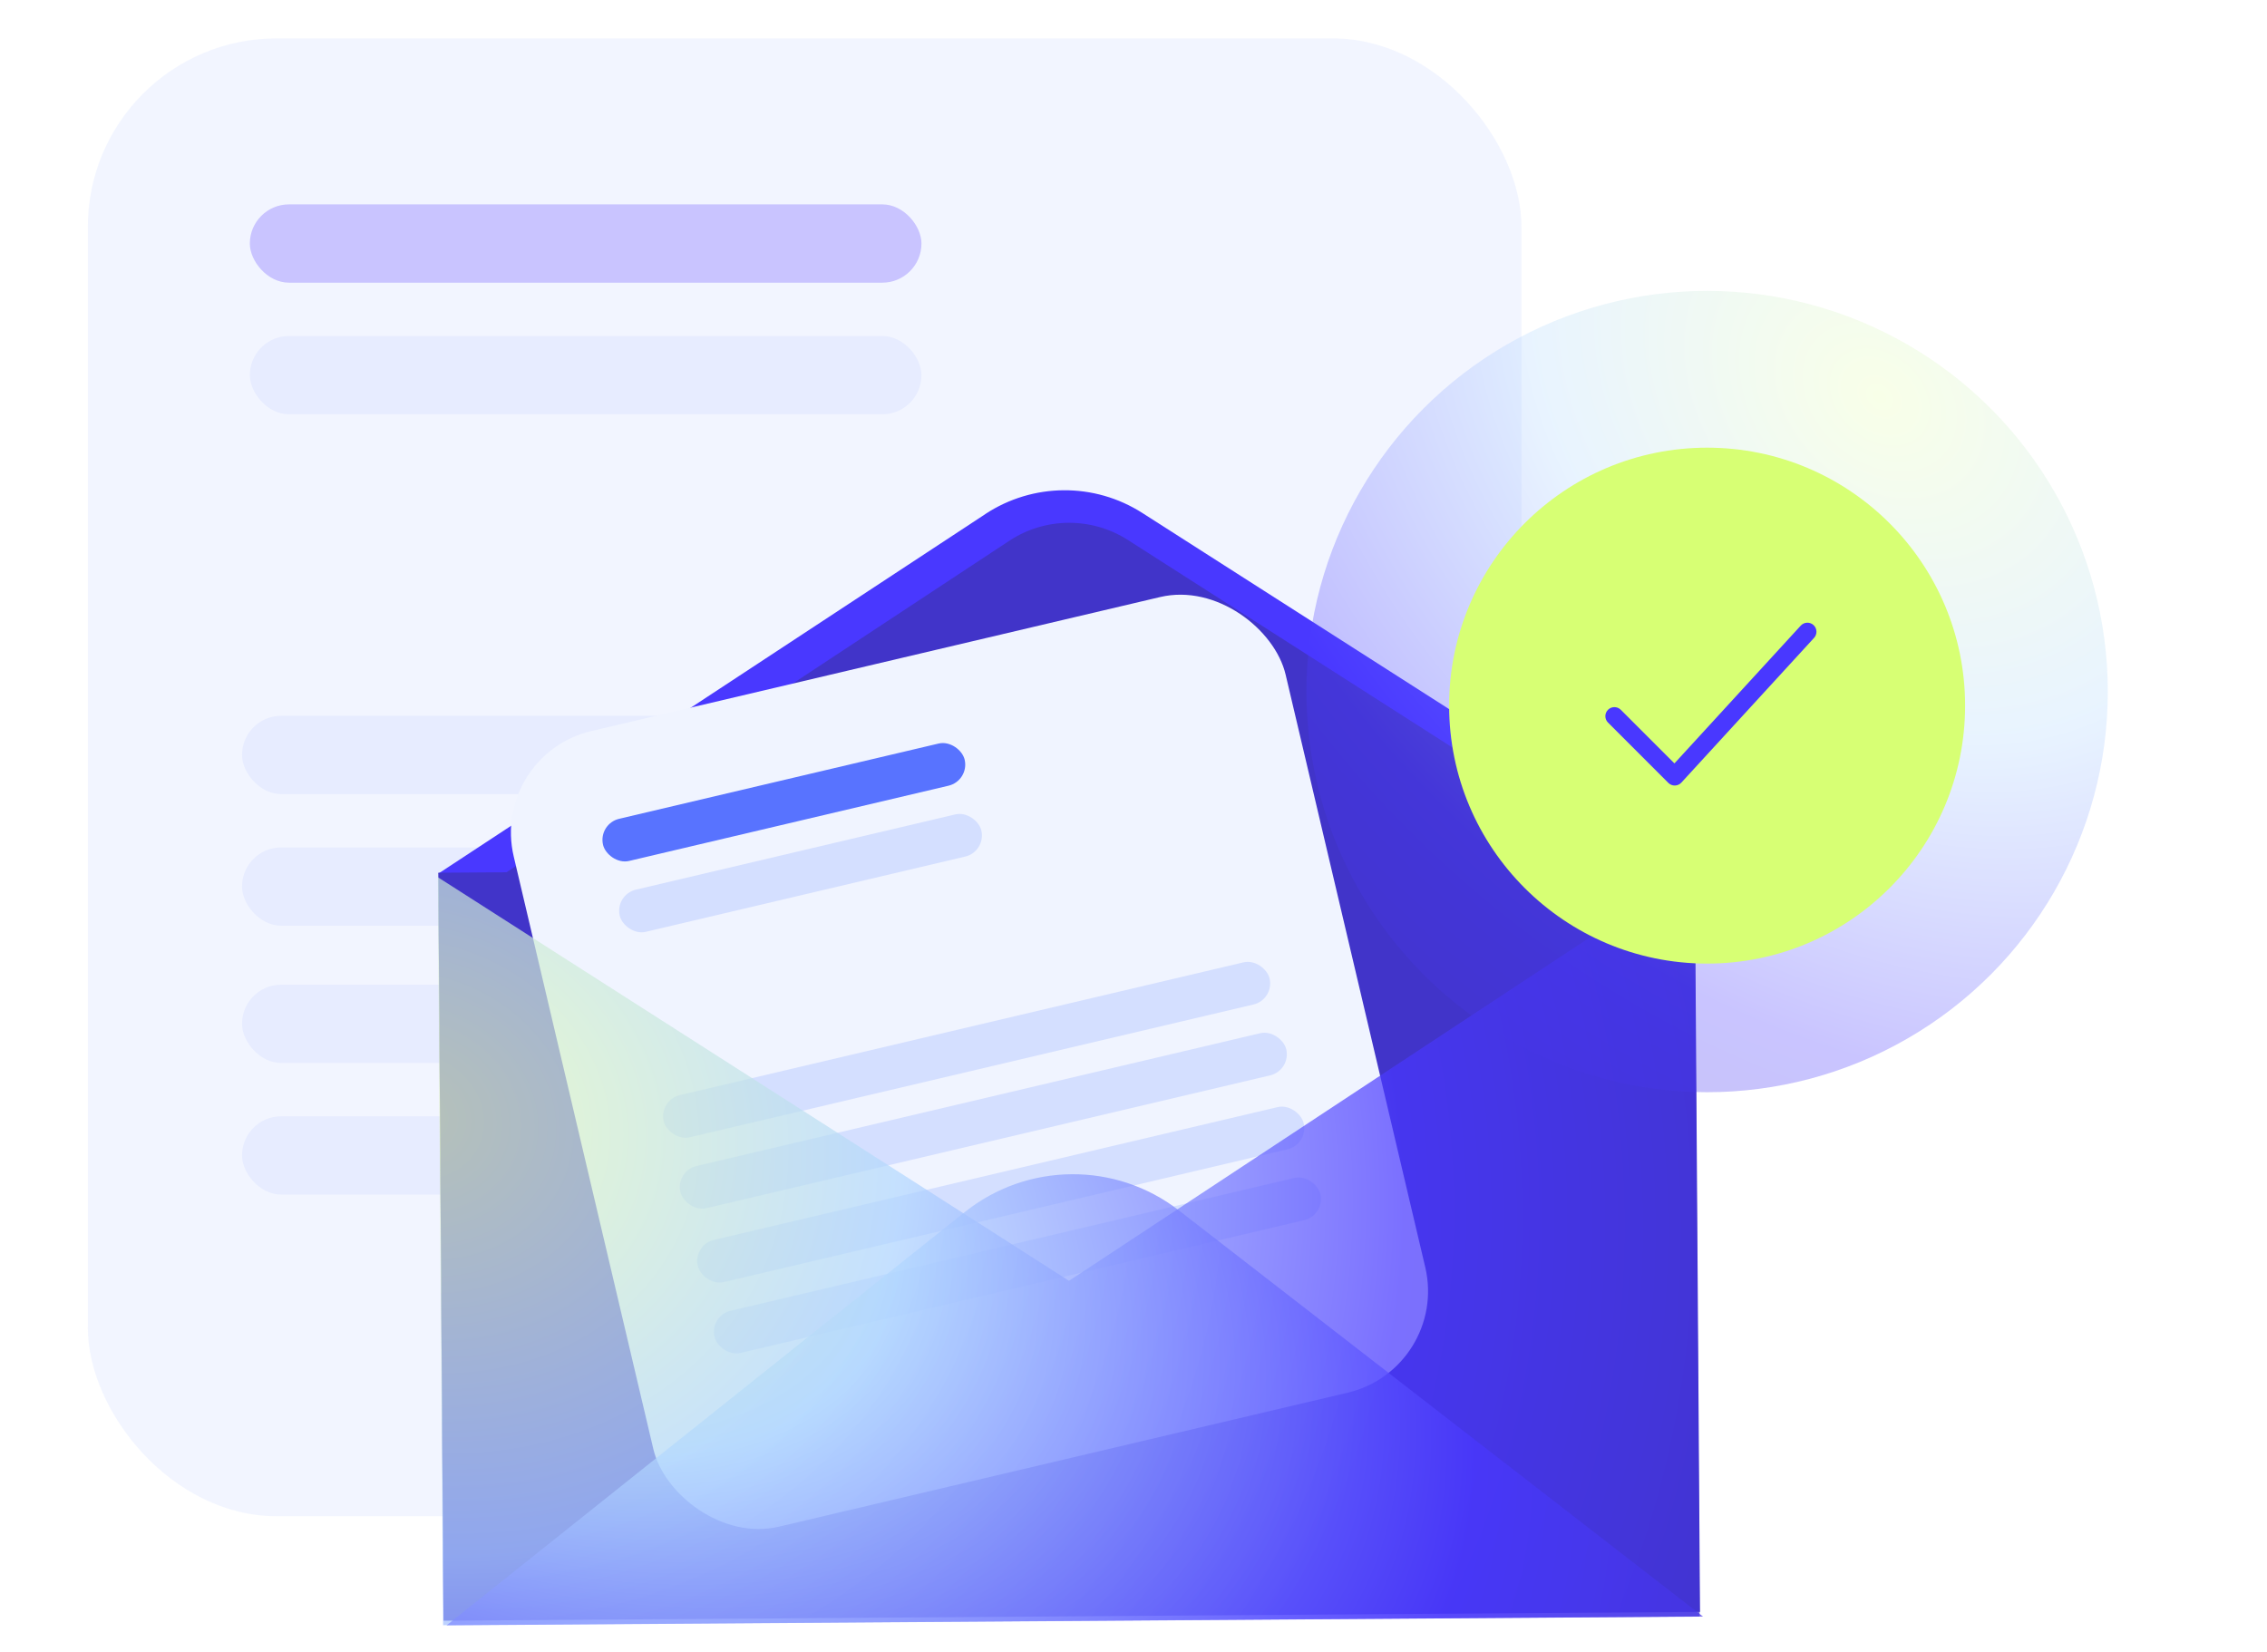
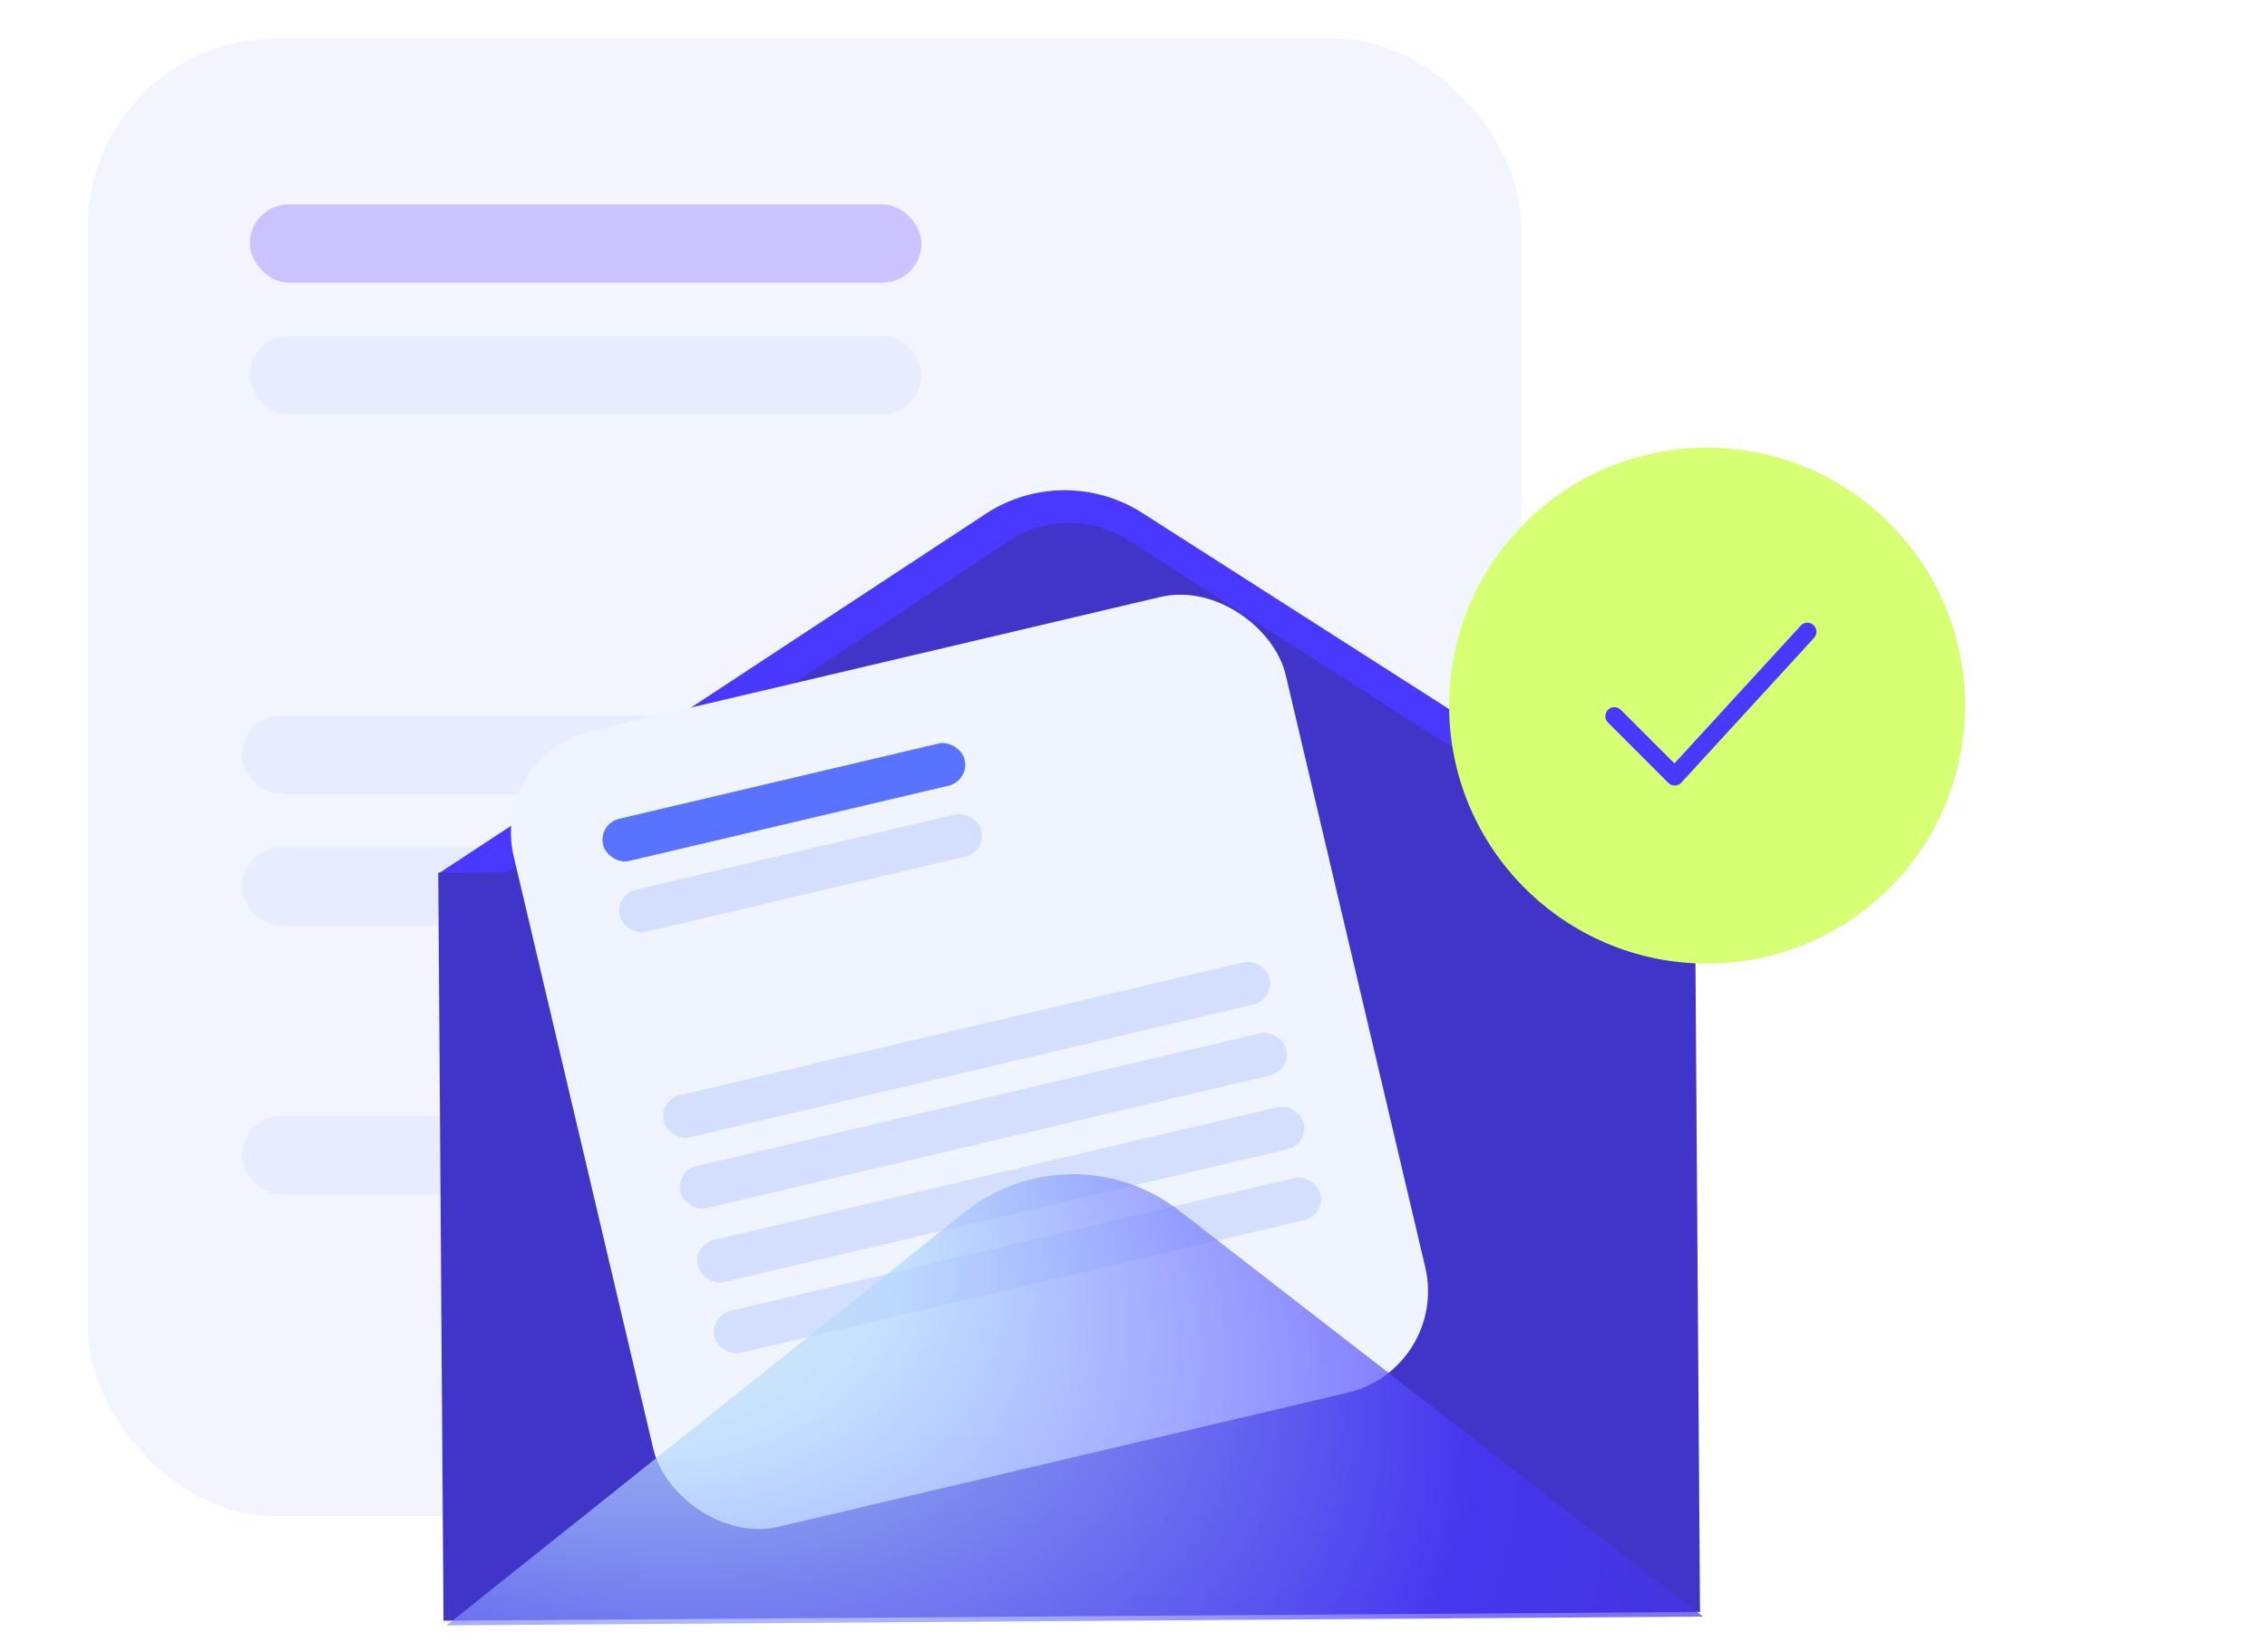
<svg xmlns="http://www.w3.org/2000/svg" width="413" height="301" viewBox="0 0 413 301" fill="none">
  <g opacity="0.3" filter="url(#filter0_f_436_10006)">
    <g clip-path="url(#clip0_436_10006)">
      <rect x="16" y="7" width="261.185" height="422.543" rx="34.343" fill="#D4DFFF" />
    </g>
    <rect x="45.515" y="37.238" width="122.357" height="14.267" rx="7.134" fill="#4938FF" />
    <rect x="44.089" y="130.419" width="205.002" height="14.267" rx="7.134" fill="#5873FF" fill-opacity="0.3" />
-     <rect x="44.089" y="179.407" width="205.002" height="14.267" rx="7.134" fill="#5873FF" fill-opacity="0.3" />
    <rect x="45.515" y="61.218" width="122.357" height="14.267" rx="7.134" fill="#5873FF" fill-opacity="0.3" />
    <rect x="44.089" y="154.398" width="205.002" height="14.267" rx="7.134" fill="#5873FF" fill-opacity="0.3" />
    <rect x="44.089" y="203.386" width="205.002" height="14.267" rx="7.134" fill="#5873FF" fill-opacity="0.3" />
  </g>
  <path d="M179.504 93.669L79.84 159.182L308.715 157.796L208.11 93.463C199.376 87.873 188.167 87.953 179.505 93.659L179.504 93.669Z" fill="#4938FF" />
  <path d="M183.874 98.53C190.403 94.221 198.867 94.16 205.46 98.374L297.898 157.492L308.751 157.416L308.746 157.419L308.753 157.419L309.705 293.691L80.797 295.291L79.844 159.02L79.861 159.019L79.848 159.011L92.278 158.924L183.874 98.53Z" fill="#4134C9" />
  <g clip-path="url(#clip1_436_10006)">
    <rect x="89.231" y="137.552" width="144.475" height="233.73" rx="18.997" transform="rotate(-13.257 89.231 137.552)" fill="#F0F4FF" />
  </g>
  <rect x="108.957" y="150.088" width="67.682" height="7.892" rx="3.946" transform="rotate(-13.257 108.957 150.088)" fill="#5873FF" />
  <rect x="120.009" y="200.438" width="113.397" height="7.892" rx="3.946" transform="rotate(-13.257 120.009 200.438)" fill="#D4DFFF" />
  <rect x="126.223" y="226.814" width="113.397" height="7.892" rx="3.946" transform="rotate(-13.257 126.223 226.814)" fill="#D4DFFF" />
  <rect x="111.999" y="163" width="67.682" height="7.892" rx="3.946" transform="rotate(-13.257 111.999 163)" fill="#D4DFFF" />
  <rect x="123.05" y="213.35" width="113.397" height="7.892" rx="3.946" transform="rotate(-13.257 123.05 213.35)" fill="#D4DFFF" />
  <rect x="129.265" y="239.725" width="113.397" height="7.892" rx="3.946" transform="rotate(-13.257 129.265 239.725)" fill="#D4DFFF" />
-   <path opacity="0.7" d="M309.631 294.513L80.722 296.112L79.77 159.841L79.785 159.84L194.75 233.365L308.672 158.241L308.678 158.241L309.631 294.513Z" fill="url(#paint0_radial_436_10006)" />
  <path opacity="0.7" d="M214.803 220.561L310.256 294.539L81.351 296.144L175.762 220.838C187.156 211.748 203.278 211.636 214.803 220.561Z" fill="url(#paint1_radial_436_10006)" />
  <g opacity="0.3" filter="url(#filter2_d_436_10006)">
-     <circle cx="311" cy="126" r="73" fill="url(#paint2_radial_436_10006)" />
-   </g>
+     </g>
  <g filter="url(#filter3_d_436_10006)">
    <circle cx="311" cy="126" r="47" fill="#D7FF74" />
    <path fill-rule="evenodd" clip-rule="evenodd" d="M330.386 111.321C331.057 111.937 331.103 112.979 330.488 113.65L306.313 140.022C306.01 140.353 305.584 140.546 305.134 140.556C304.685 140.566 304.251 140.392 303.933 140.074L292.945 129.085C292.301 128.442 292.301 127.398 292.945 126.754C293.588 126.111 294.632 126.111 295.276 126.754L305.047 136.525L328.057 111.423C328.673 110.752 329.715 110.706 330.386 111.321Z" fill="#4938FF" />
  </g>
  <defs>
    <filter id="filter0_f_436_10006" x="9.511" y="0.511" width="274.163" height="282.233" filterUnits="userSpaceOnUse" color-interpolation-filters="sRGB">
      <feFlood flood-opacity="0" result="BackgroundImageFix" />
      <feBlend mode="normal" in="SourceGraphic" in2="BackgroundImageFix" result="shape" />
      <feGaussianBlur stdDeviation="3.245" result="effect1_foregroundBlur_436_10006" />
    </filter>
    <filter id="filter2_d_436_10006" x="209.975" y="24.975" width="202.049" height="202.049" filterUnits="userSpaceOnUse" color-interpolation-filters="sRGB">
      <feFlood flood-opacity="0" result="BackgroundImageFix" />
      <feColorMatrix in="SourceAlpha" type="matrix" values="0 0 0 0 0 0 0 0 0 0 0 0 0 0 0 0 0 0 127 0" result="hardAlpha" />
      <feMorphology radius="9.342" operator="dilate" in="SourceAlpha" result="effect1_dropShadow_436_10006" />
      <feOffset />
      <feGaussianBlur stdDeviation="9.342" />
      <feComposite in2="hardAlpha" operator="out" />
      <feColorMatrix type="matrix" values="0 0 0 0 1 0 0 0 0 1 0 0 0 0 1 0 0 0 0.25 0" />
      <feBlend mode="normal" in2="BackgroundImageFix" result="effect1_dropShadow_436_10006" />
      <feBlend mode="normal" in="SourceGraphic" in2="effect1_dropShadow_436_10006" result="shape" />
    </filter>
    <filter id="filter3_d_436_10006" x="257.585" y="75.151" width="106.83" height="106.83" filterUnits="userSpaceOnUse" color-interpolation-filters="sRGB">
      <feFlood flood-opacity="0" result="BackgroundImageFix" />
      <feColorMatrix in="SourceAlpha" type="matrix" values="0 0 0 0 0 0 0 0 0 0 0 0 0 0 0 0 0 0 127 0" result="hardAlpha" />
      <feOffset dy="2.566" />
      <feGaussianBlur stdDeviation="3.207" />
      <feComposite in2="hardAlpha" operator="out" />
      <feColorMatrix type="matrix" values="0 0 0 0 0.914 0 0 0 0 1 0 0 0 0 0.698 0 0 0 0.3 0" />
      <feBlend mode="normal" in2="BackgroundImageFix" result="effect1_dropShadow_436_10006" />
      <feBlend mode="normal" in="SourceGraphic" in2="effect1_dropShadow_436_10006" result="shape" />
    </filter>
    <radialGradient id="paint0_radial_436_10006" cx="0" cy="0" r="1" gradientUnits="userSpaceOnUse" gradientTransform="translate(75.998 202.2) rotate(25.055) scale(271.594 236.023)">
      <stop stop-color="#E9FFB2" />
      <stop offset="0.333" stop-color="#B2D8FF" />
      <stop offset="0.675" stop-color="#4938FF" />
      <stop offset="1" stop-color="#4134C9" />
    </radialGradient>
    <radialGradient id="paint1_radial_436_10006" cx="0" cy="0" r="1" gradientUnits="userSpaceOnUse" gradientTransform="translate(62.322 190.69) rotate(29.103) scale(333.426 179.129)">
      <stop stop-color="#E9FFB2" />
      <stop offset="0.333" stop-color="#B2D8FF" />
      <stop offset="0.675" stop-color="#4938FF" />
      <stop offset="1" stop-color="#4134C9" />
    </radialGradient>
    <radialGradient id="paint2_radial_436_10006" cx="0" cy="0" r="1" gradientUnits="userSpaceOnUse" gradientTransform="translate(342.77 72.312) rotate(131.282) scale(163.191 216.847)">
      <stop stop-color="#E9FFB2" />
      <stop offset="0.333" stop-color="#B2D8FF" />
      <stop offset="0.675" stop-color="#4938FF" />
      <stop offset="1" stop-color="#4134C9" />
    </radialGradient>
    <clipPath id="clip0_436_10006">
      <rect x="16" y="7" width="261.185" height="269.255" rx="34.353" fill="white" />
    </clipPath>
    <clipPath id="clip1_436_10006">
      <rect x="89.231" y="137.552" width="144.475" height="148.938" rx="19.003" transform="rotate(-13.257 89.231 137.552)" fill="white" />
    </clipPath>
  </defs>
</svg>